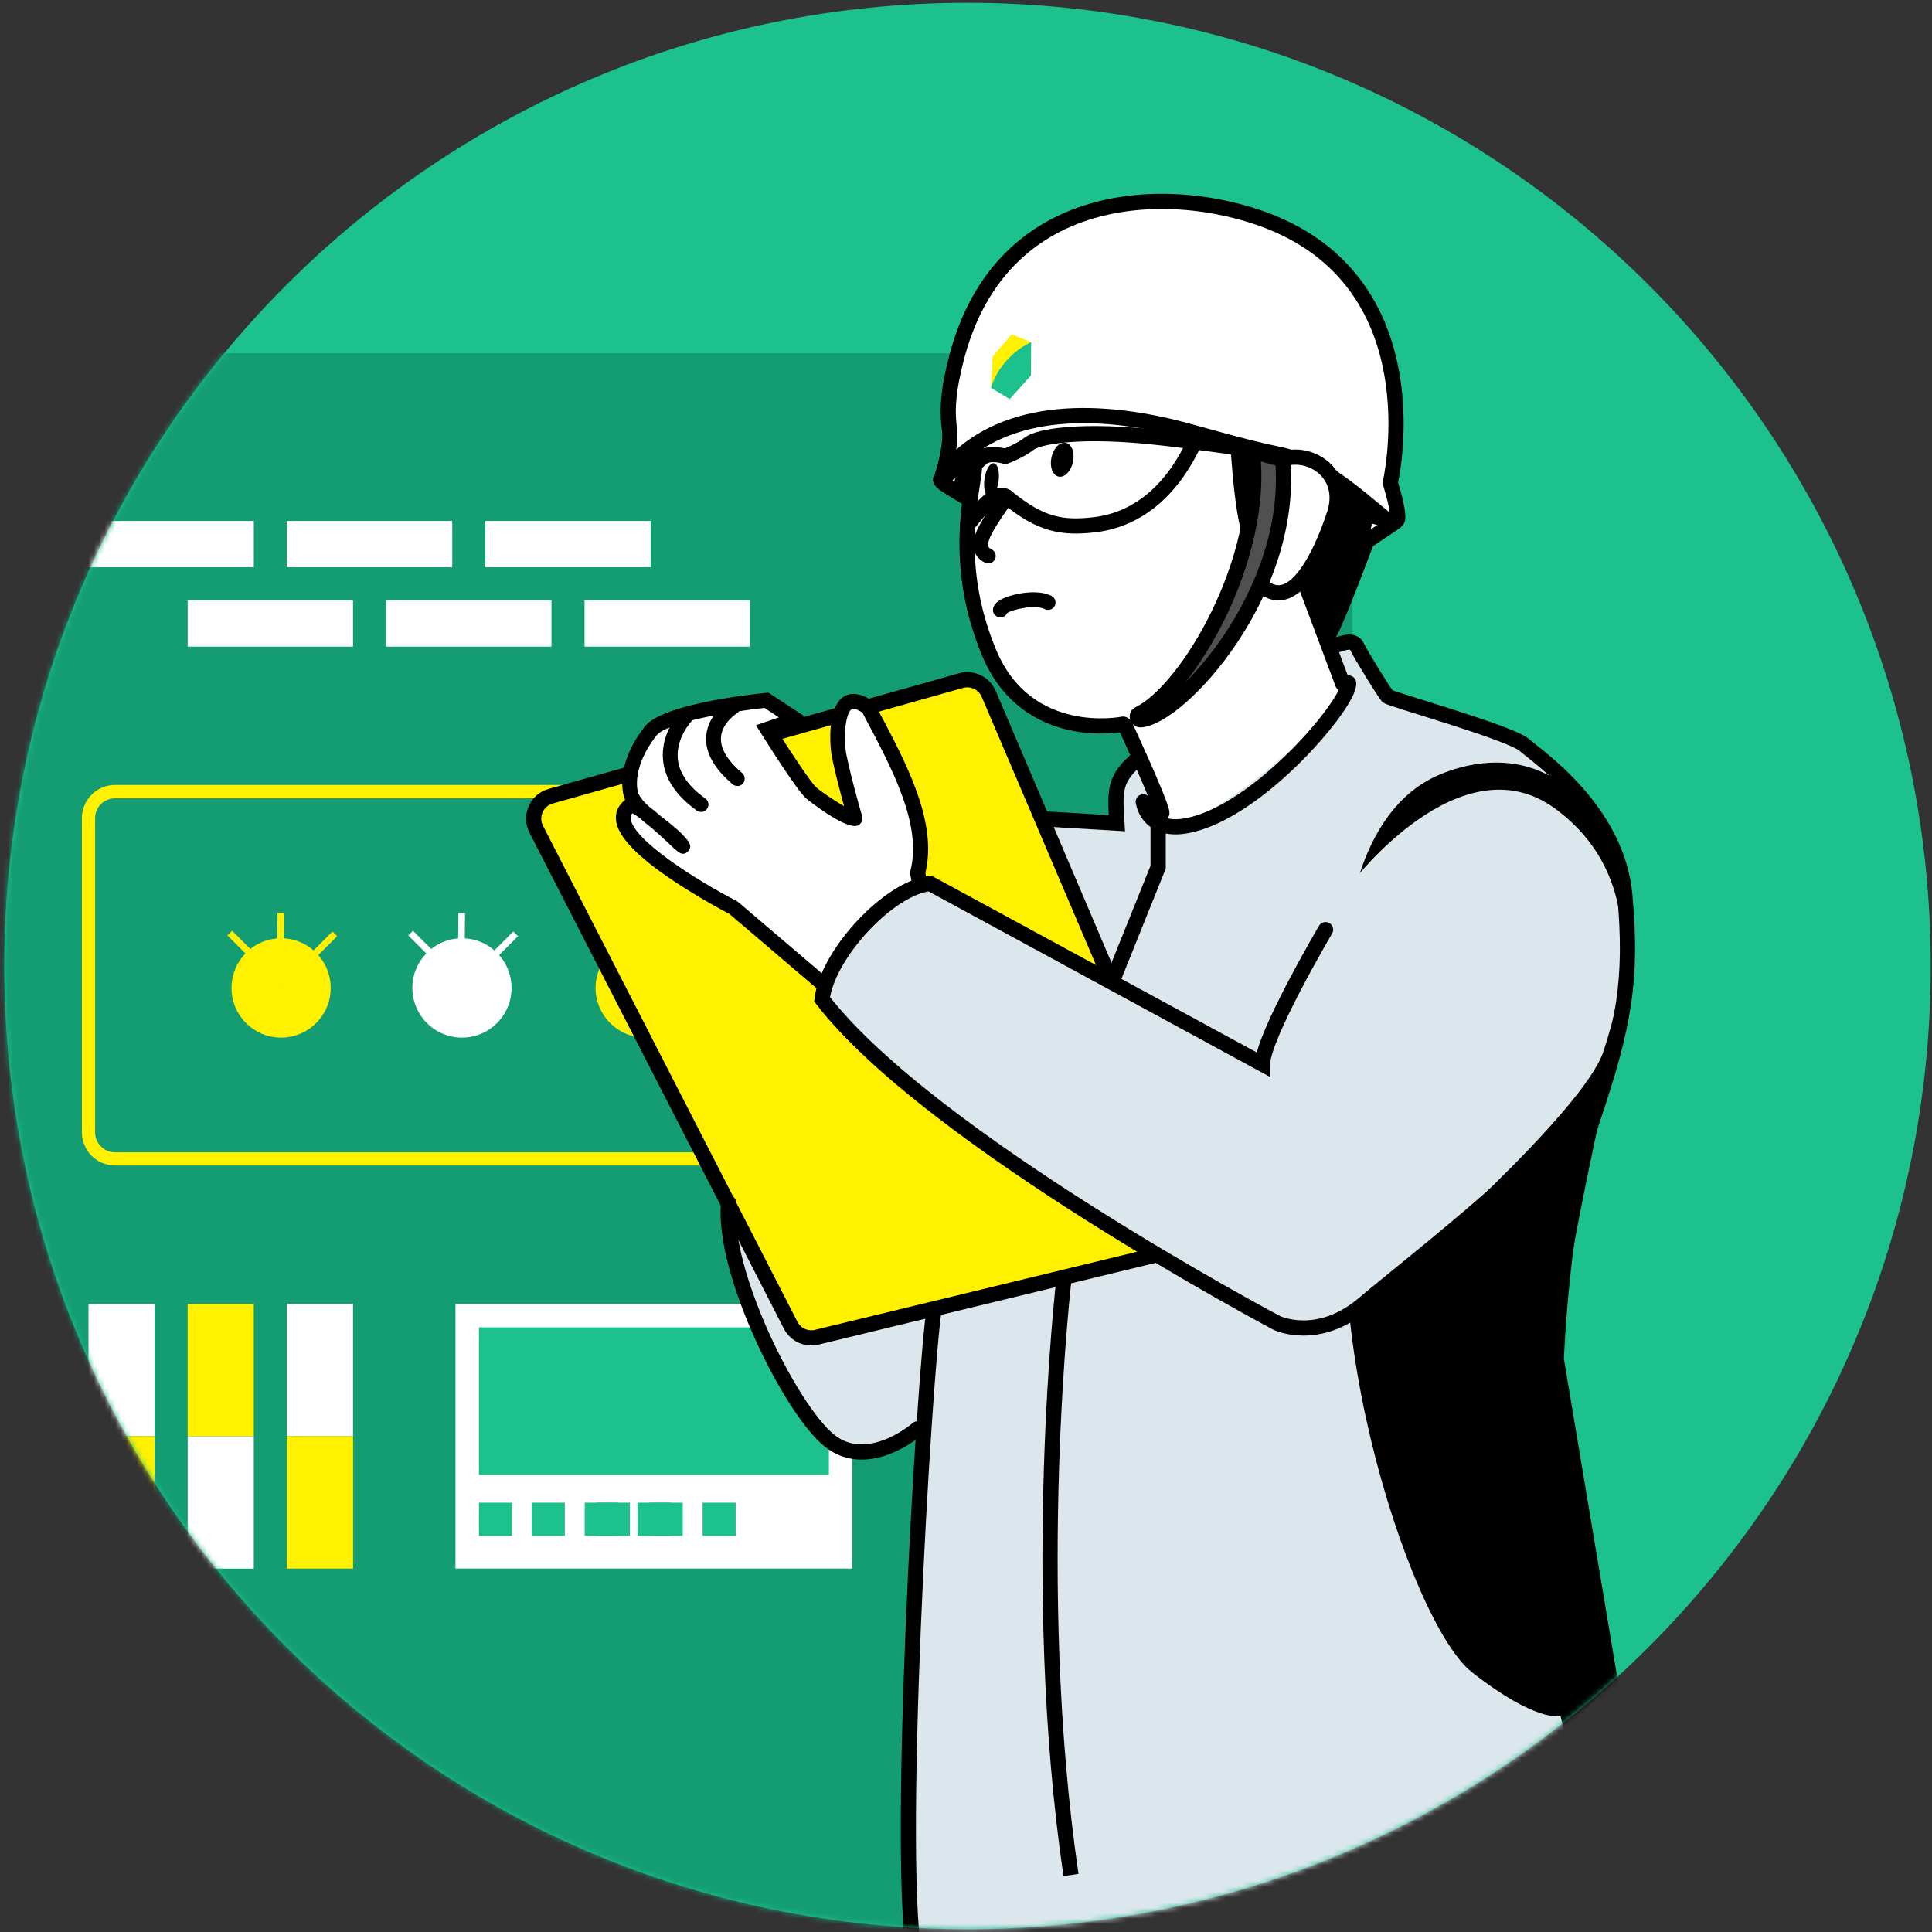
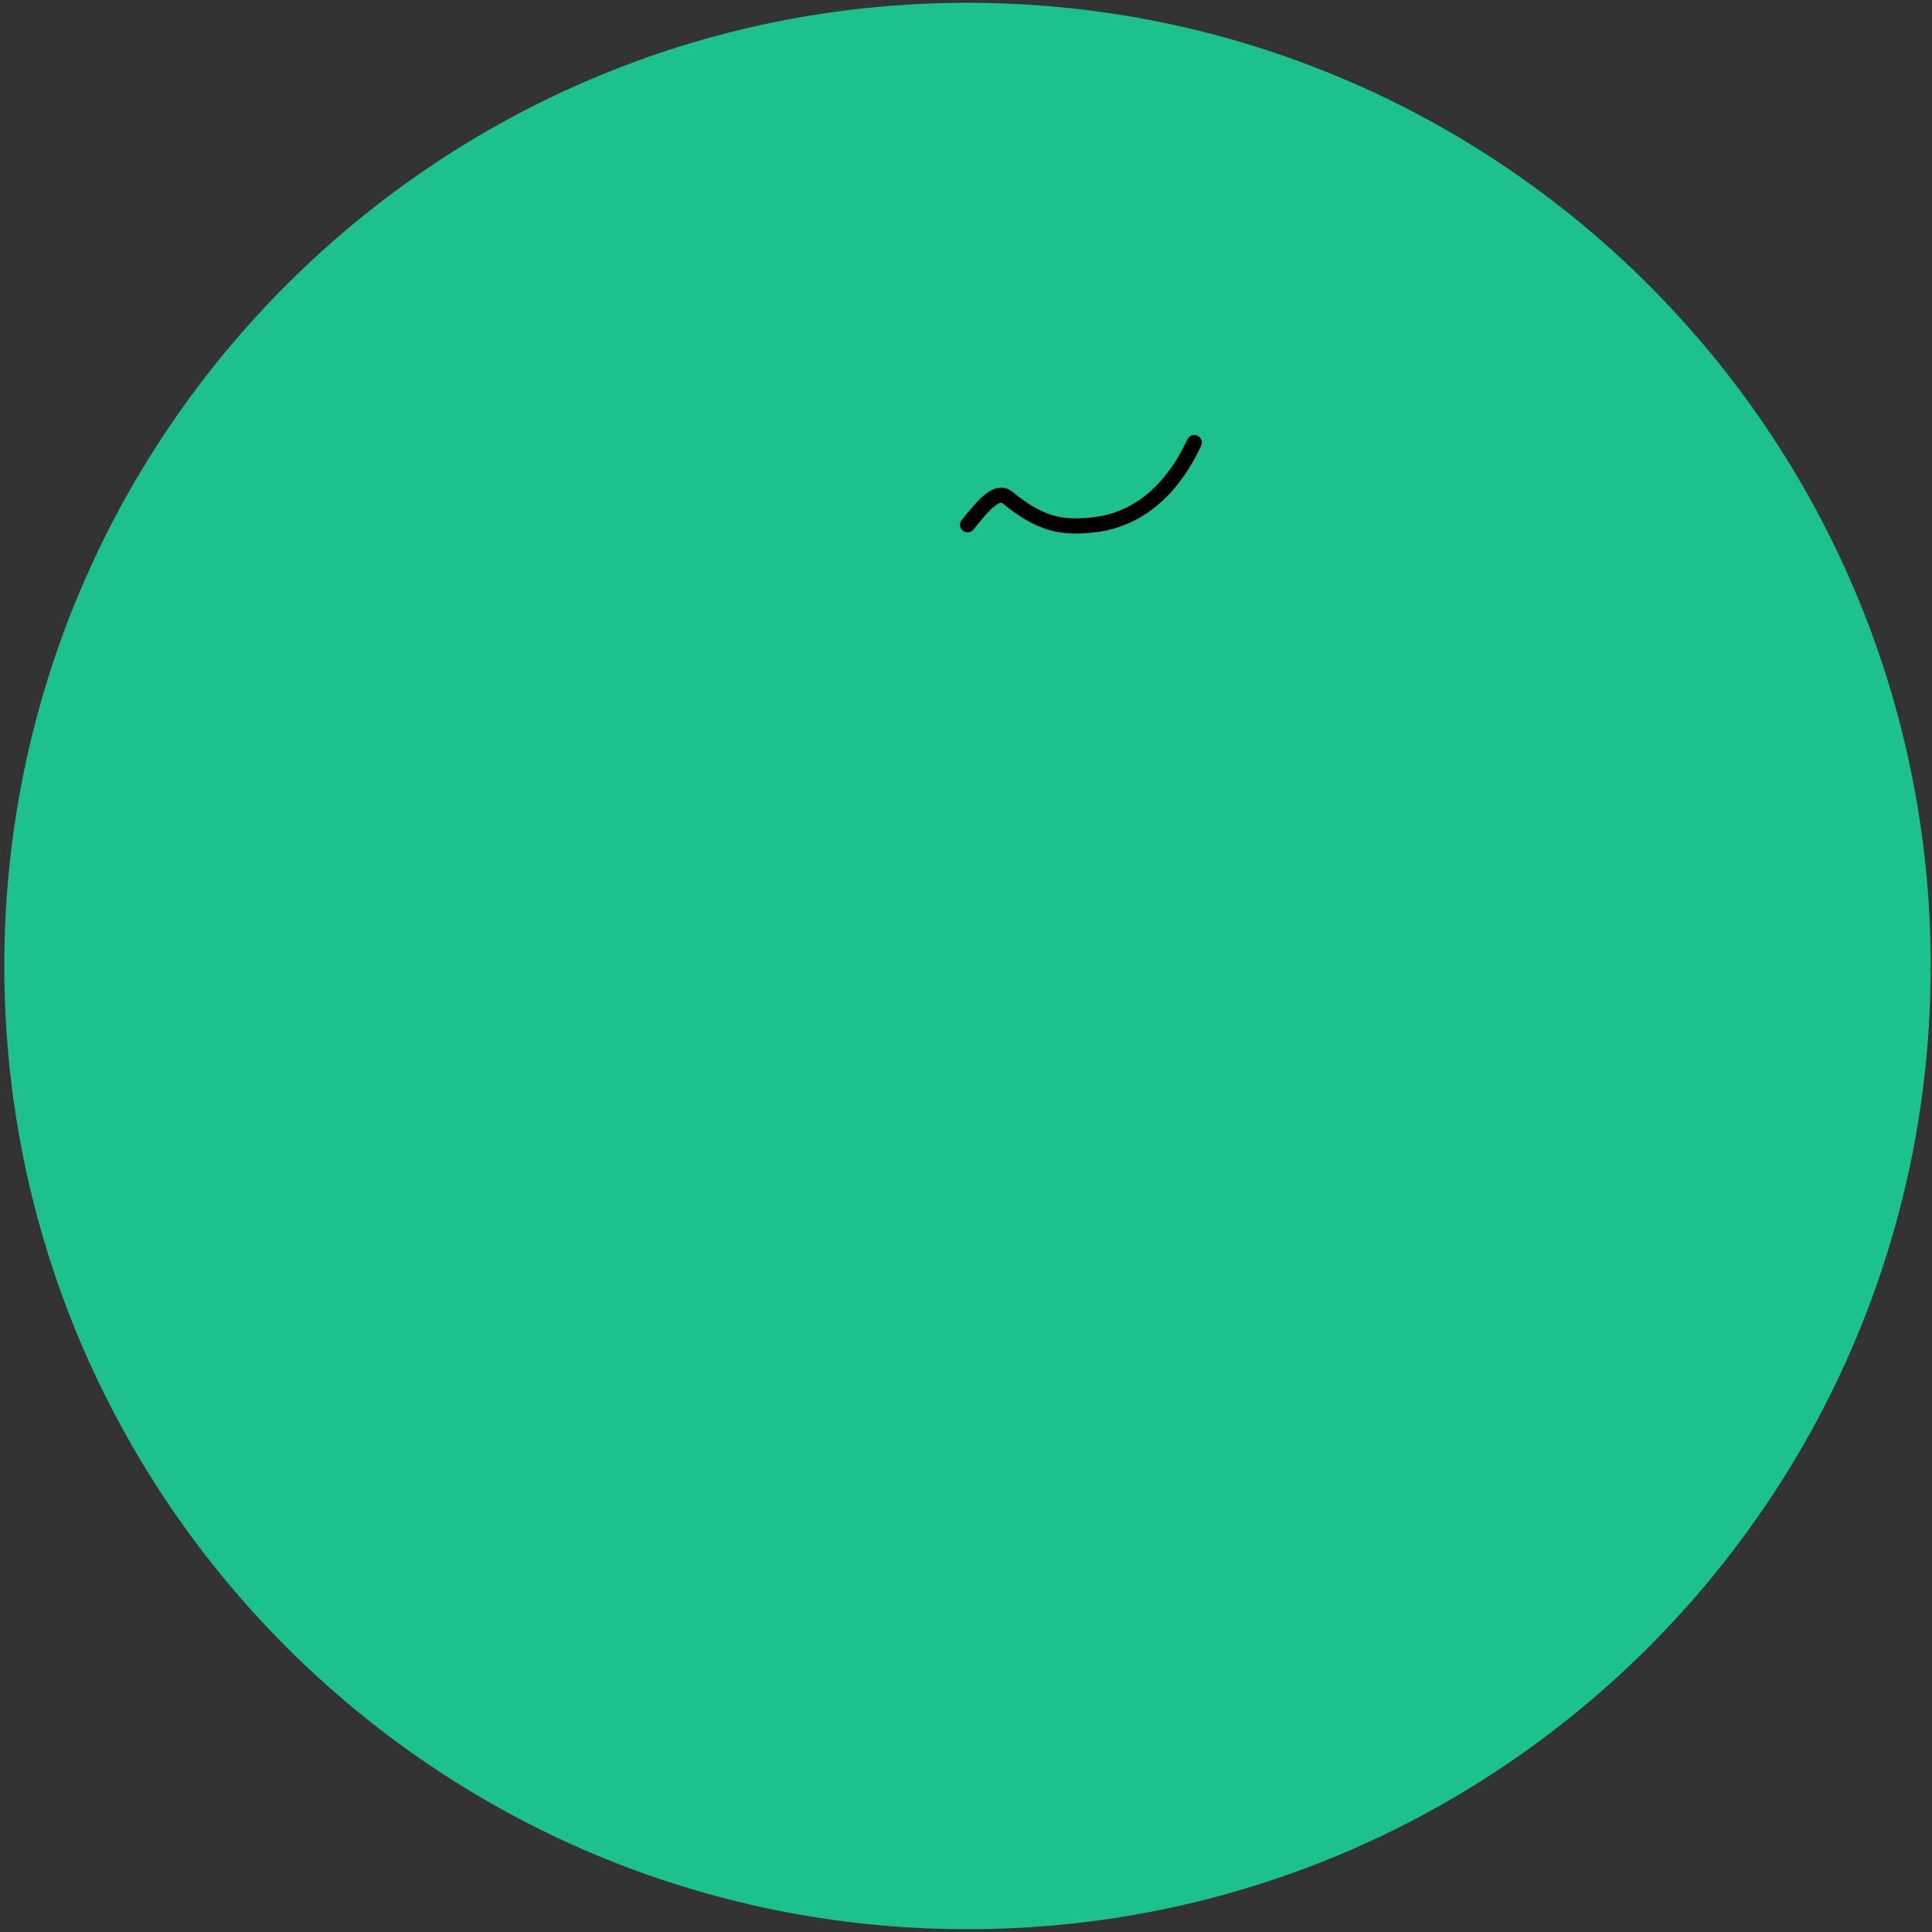
<svg xmlns="http://www.w3.org/2000/svg" width="360" height="360" viewBox="0 0 360 360" fill="none">
  <rect x="0" y="0" width="360" height="360" fill="#333333" stroke="none" />
  <path d="M180.28 359.48C279.404 359.48 359.76 279.124 359.76 180C359.76 80.876 279.404 0.52 180.28 0.52C81.156 0.52 0.8 80.876 0.8 180C0.8 279.124 81.156 359.48 180.28 359.48Z" fill="#1CC18E" />
  <mask id="mask0_10061_1392" style="mask-type:luminance" maskUnits="userSpaceOnUse" x="0" y="0" width="360" height="360">
-     <path d="M180.28 359.48C279.404 359.48 359.76 279.124 359.76 180C359.76 80.876 279.404 0.52 180.28 0.52C81.156 0.52 0.8 80.876 0.8 180C0.8 279.124 81.156 359.48 180.28 359.48Z" fill="white" />
-   </mask>
+     </mask>
  <g mask="url(#mask0_10061_1392)">
    <path d="M-6.91 65.81H251.95V381.51H-10.91V69.81C-10.91 67.6 -9.12 65.81 -6.91 65.81Z" fill="#149D73" />
    <path d="M180.88 217.17H21.42C18.02 217.17 15.26 214.4 15.26 211V152.44C15.26 149.04 18.02 146.27 21.42 146.27H180.88C184.28 146.27 187.04 149.04 187.04 152.44V211C187.04 214.4 184.28 217.17 180.88 217.17ZM21.42 148.75C19.38 148.75 17.72 150.41 17.72 152.45V211.01C17.72 213.05 19.38 214.71 21.42 214.71H180.88C182.92 214.71 184.58 213.05 184.58 211.01V152.45C184.58 150.41 182.92 148.75 180.88 148.75H21.42Z" fill="#FFF100" />
    <path d="M158.81 292.28V242.96H84.87V292.28H158.81Z" fill="white" />
    <path d="M154.45 274.81V247.33H89.24V274.81H154.45Z" fill="#1CC18E" />
    <path d="M47.3 97.07H16.49V105.7H47.3V97.07Z" fill="white" />
    <path d="M84.27 97.07H53.46V105.7H84.27V97.07Z" fill="white" />
    <path d="M121.24 97.07H90.43V105.7H121.24V97.07Z" fill="white" />
    <path d="M65.78 111.86H34.97V120.49H65.78V111.86Z" fill="white" />
    <path d="M28.81 267.62V242.96H16.49V267.62H28.81Z" fill="white" />
    <path d="M28.81 292.28V267.62H16.49V292.28H28.81Z" fill="#FFF100" />
    <path d="M34.97 267.63V292.29H47.29V267.63H34.97Z" fill="white" />
    <path d="M34.97 242.97V267.63H47.29V242.97H34.97Z" fill="#FFF100" />
    <path d="M65.78 267.62V242.96H53.46V267.62H65.78Z" fill="white" />
    <path d="M65.79 292.28V267.62H53.47V292.28H65.79Z" fill="#FFF100" />
    <path d="M102.76 111.86H71.95V120.49H102.76V111.86Z" fill="white" />
    <path d="M139.73 111.86H108.92V120.49H139.73V111.86Z" fill="white" />
    <path d="M52.38 193.34C57.483 193.34 61.62 189.198 61.62 184.09C61.62 178.981 57.483 174.84 52.38 174.84C47.277 174.84 43.14 178.981 43.14 184.09C43.14 189.198 47.277 193.34 52.38 193.34Z" fill="#FFF100" />
    <path d="M61.952 173.577L52.077 183.445L52.947 184.315L62.821 174.447L61.952 173.577Z" fill="#FFF100" />
    <path d="M43.257 173.441L42.387 174.311L52.255 184.185L53.124 183.316L43.257 173.441Z" fill="#FFF100" />
    <path d="M51.714 170.102L51.593 183.932L52.823 183.943L52.944 170.113L51.714 170.102Z" fill="#FFF100" />
    <path d="M120.22 193.34C125.323 193.34 129.46 189.198 129.46 184.09C129.46 178.981 125.323 174.84 120.22 174.84C115.117 174.84 110.98 178.981 110.98 184.09C110.98 189.198 115.117 193.34 120.22 193.34Z" fill="#FFF100" />
-     <path d="M129.781 173.581L119.907 183.448L120.776 184.318L130.651 174.451L129.781 173.581Z" fill="#FFF100" />
+     <path d="M129.781 173.581L119.907 183.448L120.776 184.318L130.651 174.451Z" fill="#FFF100" />
    <path d="M111.104 173.458L110.234 174.327L120.102 184.202L120.972 183.333L111.104 173.458Z" fill="#FFF100" />
    <path d="M119.546 170.105L119.425 183.935L120.655 183.945L120.776 170.116L119.546 170.105Z" fill="#FFF100" />
    <path d="M86.08 193.34C91.183 193.34 95.32 189.198 95.32 184.09C95.32 178.981 91.183 174.84 86.08 174.84C80.977 174.84 76.84 178.981 76.84 184.09C76.84 189.198 80.977 193.34 86.08 193.34Z" fill="white" />
    <path d="M95.65 173.576L85.775 183.443L86.644 184.313L96.519 174.446L95.65 173.576Z" fill="white" />
    <path d="M76.954 173.44L76.085 174.31L85.952 184.184L86.822 183.315L76.954 173.44Z" fill="white" />
    <path d="M85.418 170.104L85.297 183.933L86.527 183.944L86.648 170.115L85.418 170.104Z" fill="white" />
    <path d="M95.4 280H89.24V286.17H95.4V280Z" fill="#1CC18E" />
    <path d="M105.25 280H99.09V286.17H105.25V280Z" fill="#1CC18E" />
    <path d="M115.11 280H108.95V286.17H115.11V280Z" fill="#1CC18E" />
    <path d="M124.97 280H118.81V286.17H124.97V280Z" fill="#1CC18E" />
    <path d="M117.36 280H111.2V286.17H117.36V280Z" fill="#1CC18E" />
    <path d="M127.22 280H121.06V286.17H127.22V280Z" fill="#1CC18E" />
    <path d="M137.08 280H130.92V286.17H137.08V280Z" fill="#1CC18E" />
    <path d="M288.74 254.86L293.89 216.56C296.03 212.49 310.64 176.19 299.63 157.77C287.91 138.16 280.63 136.42 272.48 134.7C264.33 132.98 257.45 130.68 257.45 130.68L251.45 120.33L217.23 136.92L210.36 141.64L208.13 145.26L207.91 152.75L181.61 151.08L167.02 200.43L170.46 233.63L136.98 220.17L134.83 229.18C134.29 238.49 150.88 273.4 161.54 270.67C163.57 270.15 167.43 268.18 170.96 266.22C168.93 285.45 169.48 353.8 171.3 368.5L305.19 368.07L307.76 359.49L288.72 254.85L288.74 254.86Z" fill="#DBE7ED" />
    <path d="M181.86 80.55C178.22 92.16 180.87 107.64 181.83 113.22C182.8 118.8 186.06 127.55 190.56 130.55C195.07 133.55 204.36 136.5 204.36 136.5L224.96 134.78L242.55 112.89C242.55 112.89 247.81 119.37 249.09 118.51C249.09 118.51 255.28 96.56 254.97 94.87C248.94 61.02 189.06 57.56 181.85 80.54L181.86 80.55Z" fill="white" />
    <path d="M210.06 135.11C210.23 135.58 214.46 148.13 214.46 148.13L216.44 152.09C218.35 155.94 225.56 151.24 233.17 145.87L246.55 134.81L251.09 129.04C250.66 126.04 242.98 108.17 242.98 108.17L233.11 111.17L222.38 121.47L219.38 129.62L206.08 133.05L210.06 135.1V135.11Z" fill="white" />
    <path d="M102.61 148.36L179.06 126.82C181.16 126.23 183.37 127.29 184.23 129.29L225.52 226.19C226.57 228.66 225.16 231.48 222.55 232.11L152.2 249.17C150.25 249.64 148.23 248.72 147.32 246.93L99.92 154.52C98.67 152.08 99.97 149.11 102.6 148.36H102.61Z" fill="#FFF100" stroke="black" stroke-width="2.83" stroke-miterlimit="10" />
    <path d="M256.83 99.09C256.83 99.09 250.55 116.16 248.62 119.38C246.69 122.6 235.96 85.91 235.96 85.91C244.34 91.73 257.54 90.44 256.83 99.09Z" fill="black" />
    <path d="M175.34 88.96C183.71 77.62 199.29 75.06 218.14 79.49C222.55 80.53 231.47 83.29 238.07 84.61C246.71 86.34 252.39 92.08 258.8 97.2C259.47 97.73 260.47 97.26 260.46 96.4C260.44 94.5 259.4 91.11 259.06 89.96C259.06 89.96 266.93 56.38 240.04 42.84C223.08 34.3 186.57 32.03 177.99 67.65C176.92 72.08 176.34 75.79 176.92 79.98C177.46 83.86 174.69 91.58 175.35 88.95L175.34 88.96Z" fill="white" stroke="black" stroke-width="2.83" stroke-miterlimit="10" />
    <path d="M235.32 88.97C238.97 81.46 251.63 85.86 248.73 95.51C247.98 97.82 242.12 116.02 234.69 108.76" fill="white" />
    <path d="M235.32 88.97C238.97 81.46 251.63 85.86 248.73 95.51C247.98 97.82 242.12 116.02 234.69 108.76" stroke="black" stroke-width="2.83" stroke-miterlimit="10" stroke-linecap="round" />
    <path d="M199.93 86.101C200.312 84.364 199.724 82.759 198.618 82.516C197.513 82.274 196.307 83.485 195.926 85.222C195.544 86.959 196.132 88.564 197.238 88.807C198.344 89.049 199.549 87.838 199.93 86.101Z" fill="black" />
    <path d="M186.073 89.641C186.31 87.907 185.912 86.42 185.184 86.321C184.456 86.221 183.674 87.547 183.437 89.282C183.201 91.016 183.599 92.503 184.327 92.602C185.054 92.702 185.836 91.376 186.073 89.641Z" fill="black" />
    <path d="M186.4 115.03C186.31 115.03 186.23 115.03 186.14 115.01C185.39 114.87 184.9 114.14 185.04 113.4C185.18 112.67 185.75 112.07 186.8 111.57C188.98 110.53 193.49 109.74 195.95 111.05C196.62 111.41 196.88 112.25 196.52 112.92C196.16 113.59 195.32 113.84 194.65 113.49C192.93 112.57 188.56 113.57 187.65 114.25C187.43 114.73 186.94 115.05 186.4 115.05V115.03Z" fill="black" />
    <path d="M184.17 105C183.97 105 183.77 104.96 183.57 104.86C182.21 104.21 181.7 103.23 181.5 102.52C180.84 100.1 182.77 97.25 184.8 94.22C185.57 93.08 185.492 93.047 186.411 91.942C187.09 91.124 187.815 91.094 188.2 91.301C188.996 91.942 189.068 92.576 188.708 93.246C188.118 94.335 187.86 94.62 187.09 95.76C185.72 97.8 183.84 100.59 184.16 101.79C184.19 101.89 184.25 102.12 184.75 102.36C185.44 102.69 185.73 103.52 185.4 104.2C185.16 104.69 184.67 104.98 184.15 104.98L184.17 105Z" fill="black" />
    <path d="M302.47 188.55C302.47 188.55 288.63 248.1 290.35 255.83C292.07 263.55 307.78 359.51 307.78 359.51C307.78 359.51 307.19 366.35 305.21 368.09C303.23 369.83 290.78 319.77 290.78 319.77C290.78 319.77 286.29 321.03 274.27 311.59C262.25 302.15 242.72 239.52 254.3 209.05C265.89 178.58 250.87 176.01 250.87 176.01C250.87 176.01 251.73 151.12 268.46 144.25C285.2 137.38 305.9 145.63 302.46 188.55H302.47Z" fill="black" />
    <path d="M157.94 187.27L136.67 169.14C136.67 169.14 110.39 155.62 117.28 150.18C118.57 148.68 129.72 160.48 126.72 157.05C123.72 153.62 118.11 151.02 117.47 147.64C116.83 144.26 118.19 140.08 121.25 136.21C124.31 132.35 142.81 130.5 142.81 130.5L148.22 134.05C148.22 134.05 148.24 134.11 148.22 134.12L142.98 135.89C142.98 135.89 149.47 146.24 151.13 147.74C152.79 149.24 159.74 153.67 159.31 152.38C158.88 151.09 156.39 141.97 156.17 139.61C155.96 137.25 155.96 133.23 157.46 131.4C158.96 129.58 161.75 131.83 161.75 131.83C167.49 142.59 173.39 153.38 170.98 162.65L173.55 176.33L157.94 187.27Z" fill="white" />
    <path d="M157.86 189.01L135.9 170.29C135.03 169.84 130.52 167.45 125.88 164.39C118.71 159.65 115.07 155.85 114.78 152.78C114.64 151.36 115.19 150.11 116.36 149.15C116.4 149.11 116.44 149.08 116.48 149.04C116.32 148.67 116.19 148.28 116.12 147.88C115.4 144.08 116.87 139.51 120.18 135.34C123.43 131.23 139.5 129.43 142.69 129.11L143.18 129.06L149.72 133.35L149.52 135.11L148.67 135.41L145.11 136.62C147.61 140.55 151.11 145.82 152.08 146.7C153.02 147.55 155.46 149.17 157.28 150.22C156.37 146.92 154.99 141.56 154.82 139.72C154.64 137.75 154.44 132.91 156.42 130.51C158.05 128.53 160.79 129.24 162.65 130.74L162.87 130.92L163.33 131.78C168.94 142.28 174.73 153.14 172.43 162.68L175.11 176.94L157.9 189.01H157.86ZM117.84 151.53C117.51 151.9 117.49 152.23 117.51 152.51C117.9 156.51 129.85 164.08 137.3 167.91L137.56 168.09L158.02 185.53L172.02 175.71L169.55 162.6L169.63 162.3C171.87 153.73 166.26 143.24 160.85 133.09L160.68 132.77C160.2 132.45 158.98 131.73 158.52 132.28C157.63 133.36 157.24 136.19 157.54 139.48C157.74 141.65 160.16 150.58 160.61 151.93C160.84 152.62 160.61 153.35 160.02 153.73C157.98 155.06 150.26 148.82 150.19 148.76C148.47 147.21 142.89 138.37 141.79 136.61L140.86 135.13L145.14 133.68L142.45 131.91C135.47 132.65 124.23 134.64 122.32 137.06C119.56 140.55 118.25 144.4 118.81 147.37C118.99 148.32 119.85 149.32 120.97 150.32C121.61 150.8 122.34 151.4 123.17 152.12L123.4 152.3C124.93 153.49 126.51 154.72 127.74 156.13C128.3 156.77 129.14 157.73 128.17 158.66C127.2 159.6 126.45 158.89 125.08 157.6C123.58 156.19 122.36 155.08 121.38 154.23C120.58 153.61 119.8 152.99 119.1 152.36C118.51 151.92 118.1 151.67 117.82 151.53H117.84Z" fill="black" />
    <path d="M252 164.39C252 164.39 235.26 193.14 235.26 198.29L173.3 164.63C165.78 165.37 154.2 177.66 153.18 186.19C164.3 199.74 182.2 211.88 202.9 226.52L238.25 245.49C238.25 245.49 245.55 250.21 254.13 242.92C262.71 235.62 295.11 206.9 298.76 195.96C302.41 185.02 307.34 163.53 289.75 150.66C272.16 137.79 251.99 164.39 251.99 164.39H252Z" fill="#DBE7ED" />
    <path d="M130.63 151.29C130.35 151.29 130.07 151.21 129.83 151.03C126 148.3 123.89 145.15 123.55 141.67C123.05 136.59 126.58 132.78 126.73 132.63C127.26 132.07 128.13 132.05 128.68 132.57C129.23 133.09 129.26 133.96 128.74 134.52C128.69 134.58 125.92 137.62 126.3 141.43C126.57 144.07 128.29 146.55 131.43 148.79C132.05 149.23 132.2 150.1 131.75 150.72C131.48 151.1 131.06 151.3 130.62 151.3L130.63 151.29Z" fill="black" />
    <path d="M137.39 146.46C137.08 146.46 136.76 146.35 136.5 146.13C133.01 143.17 131.36 140.15 131.59 137.14C131.91 133.01 135.7 130.64 135.86 130.55C136.51 130.15 137.36 130.36 137.76 131.01C138.16 131.66 137.95 132.51 137.31 132.91C137.27 132.94 134.54 134.67 134.34 137.38C134.19 139.45 135.51 141.69 138.28 144.04C138.86 144.53 138.93 145.4 138.44 145.99C138.17 146.31 137.78 146.48 137.39 146.48V146.46Z" fill="black" />
    <path d="M247 173.23C247 173.23 235.26 193.15 235.26 198.3L173.3 164.64C165.78 165.38 154.2 177.67 153.18 186.2C173.34 212.33 237.91 246.51 237.91 246.51C237.91 246.51 245.55 250.22 254.13 242.93C262.71 235.63 295.73 210.34 299.37 199.4" stroke="black" stroke-width="2.83" stroke-miterlimit="10" stroke-linecap="round" />
    <path d="M192.14 63.77L188.52 62.29L184.97 66.42L184.66 72.3C186.27 68.08 189.68 65.74 192.14 63.78V63.77Z" fill="#FFF100" />
    <path d="M184.66 72.28L188.15 74.37L192.1 69.97L192.14 63.76C189.45 64.9 185.83 68.14 184.66 72.28Z" fill="#1CC18E" />
    <path d="M237.19 85.63L229.22 82.17C229.22 82.17 230.21 100.97 232.57 101.08L237.18 85.63H237.19Z" fill="black" />
    <path d="M198.24 238.41C198.24 238.41 191.63 295.22 199.56 349.38" stroke="black" stroke-width="2.83" stroke-miterlimit="10" />
    <path d="M175.72 90.01C177.19 91.04 180.59 93.02 180.59 93.02C180.79 91.03 181.25 87.86 181.75 84.5L175.85 88.93C175.41 89.26 175.26 89.69 175.71 90.01H175.72Z" fill="white" stroke="black" stroke-width="2.83" stroke-miterlimit="10" />
    <path d="M259.59 97.55L253.41 101.69L254.51 95.8L259.55 97.12C259.74 97.19 259.77 97.44 259.6 97.55H259.59Z" fill="white" stroke="black" stroke-width="2.83" stroke-miterlimit="10" />
    <path d="M233.34 84.07C235.84 103.94 221.29 128.7 212.17 133.07C211.65 133.32 211.98 134.18 212.55 134.13C219.78 133.59 241.2 110.56 239.01 85.66L233.34 84.06V84.07Z" fill="#505050" stroke="black" stroke-width="2.83" stroke-miterlimit="10" />
    <path d="M181.6 86.93C181.43 91.22 177.2 104.6 184.3 121.61C191.4 138.62 209.29 134.93 209.29 134.93" stroke="black" stroke-width="2.83" stroke-miterlimit="10" stroke-linecap="round" />
    <path d="M209.62 135.11C209.62 135.11 216.5 149.97 216.5 151.51" stroke="black" stroke-width="2.83" stroke-miterlimit="10" stroke-linecap="round" />
    <path d="M212.28 141.14C207.57 145.04 207.73 147.18 208.12 153.39L194.63 152.59" stroke="black" stroke-width="2.83" stroke-miterlimit="10" stroke-linecap="round" />
    <path d="M213.03 149.4C213.2 150.56 214.54 155.07 221.12 153.86C234.61 151.38 251.78 130.64 251.29 127.27" stroke="black" stroke-width="2.83" stroke-miterlimit="10" stroke-linecap="round" />
    <path d="M242.99 108.17L250.19 127.38" stroke="black" stroke-width="2.83" stroke-miterlimit="10" stroke-linecap="round" />
    <path d="M249.03 120.22C250.02 119.89 252.17 119.01 252.83 120.44C253.49 121.87 258 129.19 258.55 129.74C259.1 130.29 281.39 136.51 284.04 138.82C286.69 141.13 301.32 151.04 302.76 166.78C304.19 182.52 302.65 191.11 296.82 208.39C290.99 225.67 289.99 253.31 289.99 253.31L303.2 332.14" stroke="black" stroke-width="2.83" stroke-miterlimit="10" stroke-linecap="round" />
    <path d="M215.8 154.1V161.59L207.65 181.85" stroke="black" stroke-width="2.83" stroke-miterlimit="10" />
    <path d="M135.76 224.12C134.52 236.86 147.21 262.43 154.48 268.38C161.75 274.32 170.98 266.24 170.98 266.24" stroke="black" stroke-width="2.83" stroke-miterlimit="10" stroke-linecap="round" />
    <path d="M174.07 243.97C172.25 255.28 166.58 350.07 170.77 366.58" stroke="black" stroke-width="2.83" stroke-miterlimit="10" stroke-linecap="round" />
    <path d="M179.314 89.58C179.314 89.58 181.933 85.836 183.385 85.049C184.837 84.263 187.318 85.049 187.318 85.049C187.318 85.049 190.051 84.024 191.739 82.692C193.427 81.361 201.217 79.828 216.68 81.616C234.227 83.645 239.394 85.049 238.834 85.049" stroke="black" stroke-width="2.83" stroke-linecap="round" />
  </g>
  <path d="M180.294 97.789C182.949 94.526 185.661 91.025 187.732 92.716C193.944 97.789 197.873 98.455 203.867 97.789C208.776 97.243 216.902 94.527 222.542 82.458" stroke="black" stroke-width="2.83" stroke-linecap="round" />
</svg>